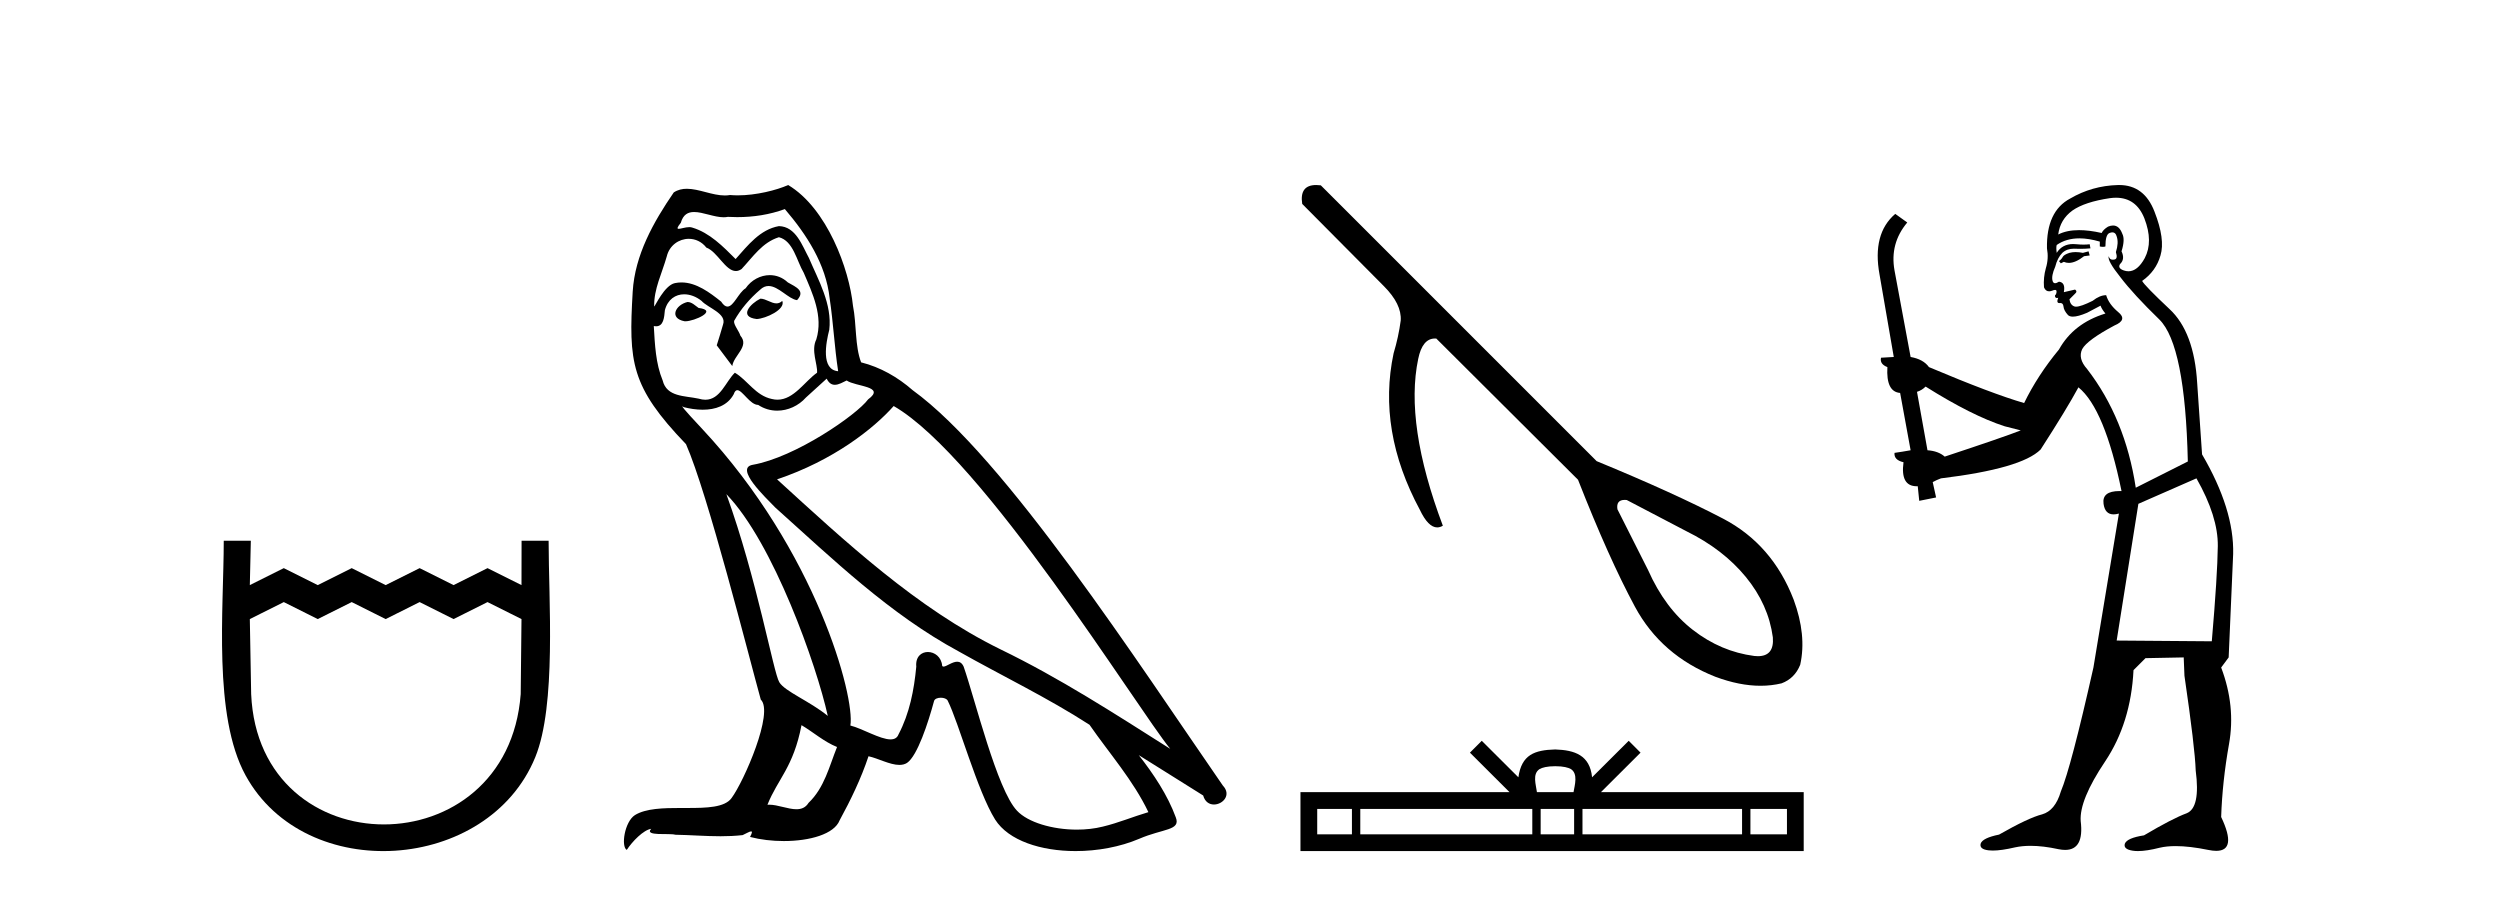
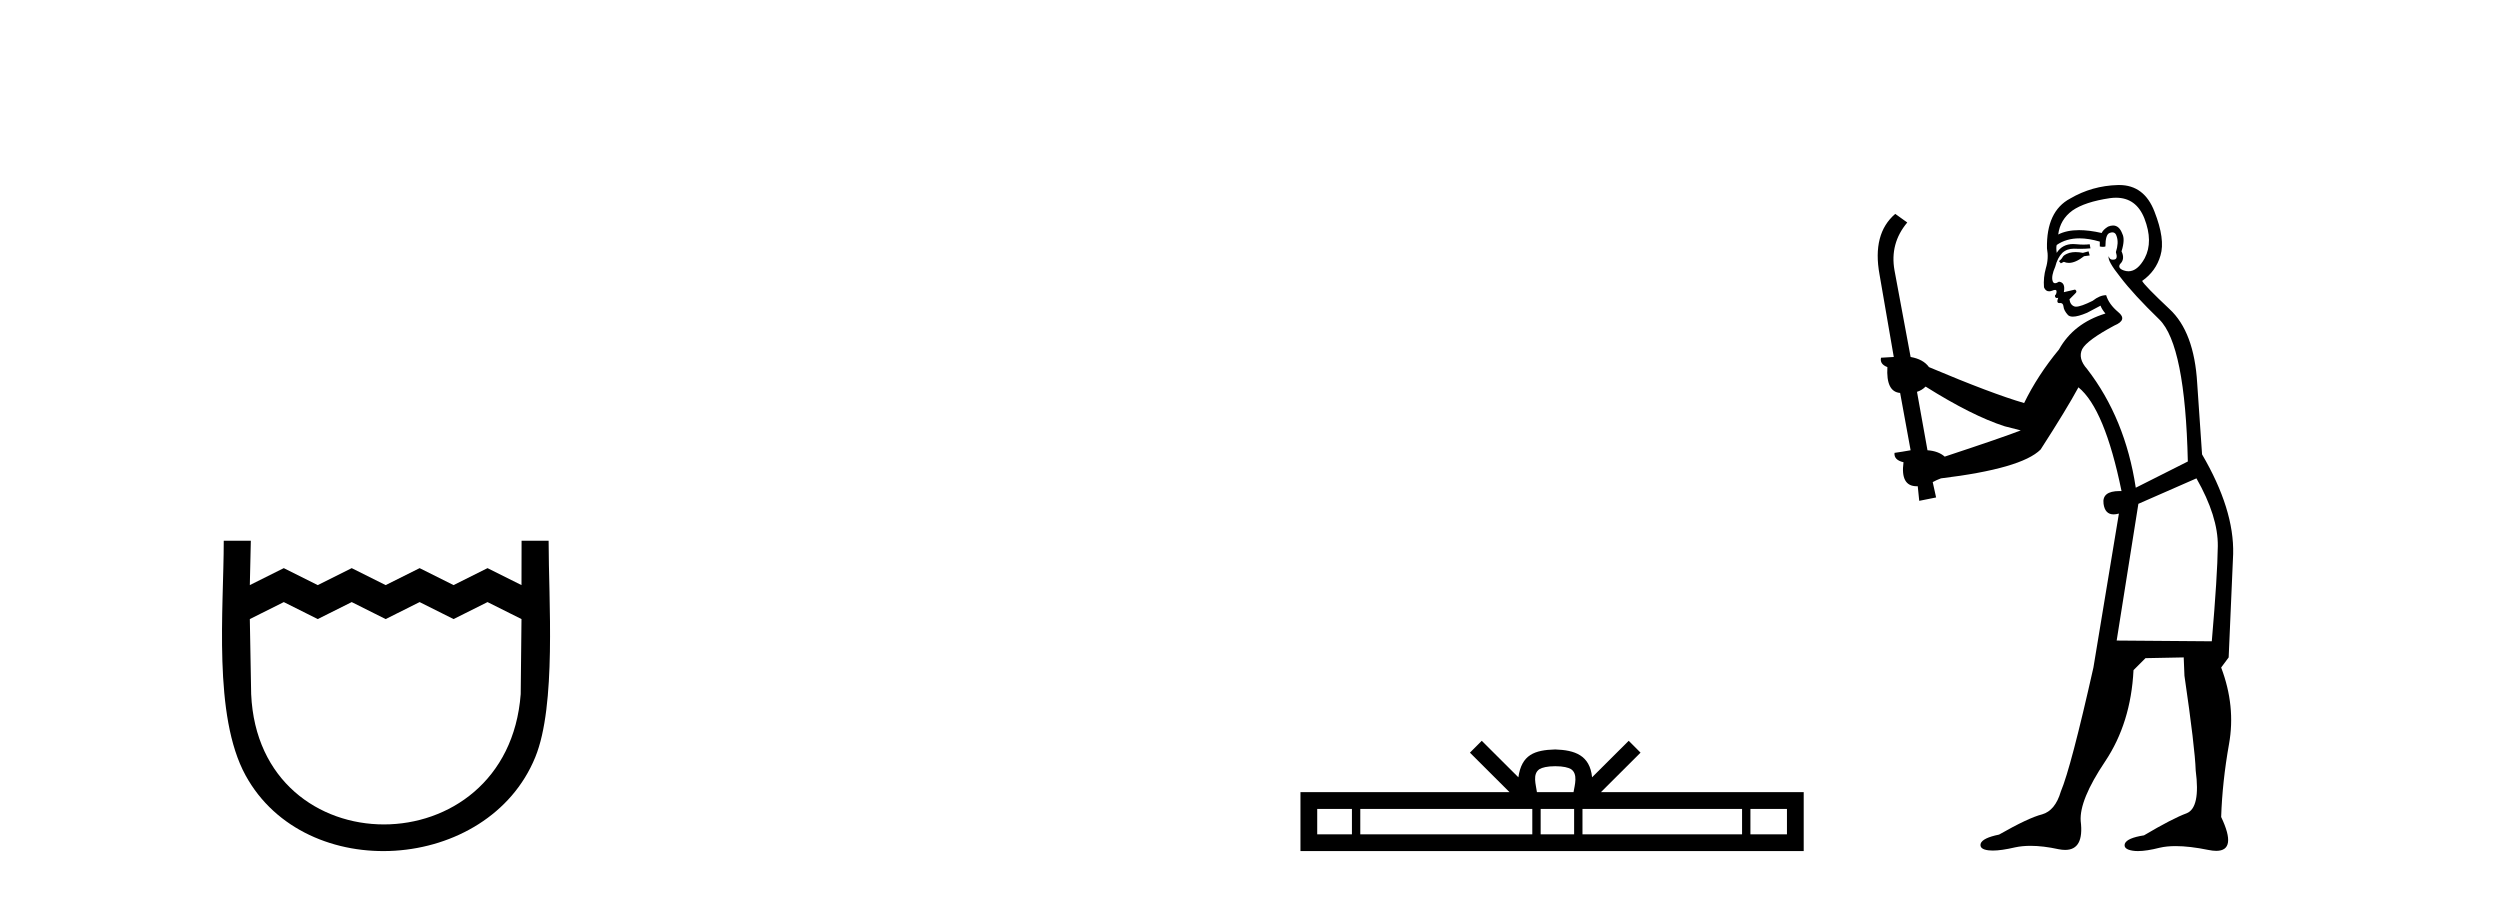
<svg xmlns="http://www.w3.org/2000/svg" width="114.0" height="41.0">
  <path d="M 10.203 24.656 C 10.203 27.782 9.706 32.628 11.197 35.355 C 13.934 40.358 22.255 39.792 24.407 34.531 C 25.378 32.162 25.017 27.35 25.017 24.656 L 23.784 24.656 L 23.78 26.681 L 22.231 25.907 L 20.683 26.681 L 19.135 25.907 L 17.586 26.681 L 16.038 25.907 L 14.489 26.681 L 12.941 25.907 L 11.392 26.681 L 11.438 24.656 L 10.203 24.656 M 11.392 28.23 L 12.941 27.455 L 14.489 28.23 L 16.038 27.455 L 17.586 28.23 L 19.135 27.455 L 20.683 28.23 L 22.231 27.455 L 23.78 28.23 L 23.744 31.651 C 23.15 39.577 11.798 39.573 11.453 31.651 L 11.392 28.23 Z" style="fill:#000000;stroke:none" />
-   <path d="M 34.675 13.619 C 34.219 13.839 33.662 14.447 34.506 14.548 C 34.911 14.531 35.84 14.109 35.671 13.721 L 35.671 13.721 C 35.583 13.804 35.495 13.834 35.405 13.834 C 35.166 13.834 34.92 13.619 34.675 13.619 ZM 31.349 13.771 C 30.792 13.906 30.505 14.514 31.214 14.649 C 31.226 14.65 31.238 14.651 31.251 14.651 C 31.659 14.651 32.771 14.156 31.855 14.042 C 31.704 13.94 31.552 13.771 31.349 13.771 ZM 35.789 9.534 C 36.785 10.699 37.663 12.049 37.832 13.603 C 38 14.717 38.051 15.831 38.22 16.928 C 37.426 16.861 37.663 15.628 37.815 15.038 C 37.95 13.873 37.325 12.792 36.886 11.762 C 36.582 11.205 36.295 10.328 35.519 10.311 C 34.658 10.463 34.101 11.189 33.544 11.813 C 32.97 11.239 32.362 10.615 31.568 10.378 C 31.527 10.363 31.48 10.357 31.431 10.357 C 31.254 10.357 31.045 10.435 30.95 10.435 C 30.867 10.435 30.868 10.377 31.045 10.159 C 31.152 9.78 31.375 9.668 31.651 9.668 C 32.052 9.668 32.566 9.907 32.999 9.907 C 33.065 9.907 33.128 9.901 33.189 9.889 C 33.332 9.897 33.474 9.901 33.617 9.901 C 34.356 9.901 35.096 9.789 35.789 9.534 ZM 35.519 10.817 C 36.177 10.986 36.329 11.898 36.65 12.438 C 37.055 13.383 37.545 14.413 37.224 15.476 C 36.971 15.983 37.291 16.624 37.258 16.996 C 36.695 17.391 36.2 18.226 35.453 18.226 C 35.371 18.226 35.286 18.216 35.198 18.194 C 34.455 18.042 34.084 17.333 33.51 16.996 C 33.094 17.397 32.848 18.228 32.164 18.228 C 32.07 18.228 31.968 18.212 31.855 18.178 C 31.231 18.042 30.404 18.11 30.218 17.35 C 29.897 16.574 29.863 15.713 29.813 14.869 L 29.813 14.869 C 29.85 14.876 29.884 14.879 29.916 14.879 C 30.257 14.879 30.288 14.483 30.319 14.143 C 30.45 13.649 30.804 13.42 31.198 13.42 C 31.463 13.42 31.746 13.524 31.991 13.721 C 32.278 14.042 33.155 14.295 32.97 14.801 C 32.885 15.105 32.784 15.426 32.683 15.747 L 33.392 16.692 C 33.459 16.202 34.185 15.797 33.763 15.308 C 33.696 15.088 33.442 14.801 33.476 14.632 C 33.78 14.092 34.185 13.619 34.658 13.214 C 34.786 13.09 34.915 13.042 35.045 13.042 C 35.498 13.042 35.952 13.635 36.346 13.687 C 36.734 13.265 36.312 13.096 35.924 12.877 C 35.683 12.65 35.393 12.546 35.103 12.546 C 34.68 12.546 34.26 12.766 33.999 13.147 C 33.679 13.339 33.455 13.98 33.174 13.98 C 33.085 13.98 32.991 13.917 32.885 13.755 C 32.37 13.342 31.752 12.879 31.076 12.879 C 30.977 12.879 30.877 12.889 30.775 12.91 C 30.297 13.009 29.868 13.976 29.832 13.976 C 29.831 13.976 29.83 13.975 29.83 13.974 C 29.813 13.181 30.184 12.472 30.404 11.695 C 30.526 11.185 30.963 10.89 31.409 10.89 C 31.701 10.89 31.996 11.016 32.21 11.29 C 32.713 11.476 33.081 12.359 33.554 12.359 C 33.637 12.359 33.723 12.332 33.814 12.269 C 34.337 11.712 34.759 11.053 35.519 10.817 ZM 33.122 22.533 C 35.266 24.744 37.241 30.349 37.747 32.645 C 36.92 31.97 35.789 31.531 35.536 31.109 C 35.266 30.67 34.523 26.399 33.122 22.533 ZM 40.752 18.515 C 44.804 20.845 51.86 32.307 53.363 34.148 C 50.83 32.544 48.332 30.923 45.614 29.606 C 41.799 27.733 38.541 24.694 35.434 21.858 C 38 20.997 39.84 19.545 40.752 18.515 ZM 36.549 33.067 C 37.089 33.388 37.578 33.827 38.169 34.063 C 37.815 34.941 37.595 35.92 36.869 36.612 C 36.733 36.832 36.538 36.901 36.316 36.901 C 35.932 36.901 35.466 36.694 35.075 36.694 C 35.048 36.694 35.022 36.695 34.995 36.697 C 35.468 35.515 36.177 34.992 36.549 33.067 ZM 37.697 17.266 C 37.799 17.478 37.929 17.547 38.068 17.547 C 38.25 17.547 38.445 17.427 38.608 17.35 C 39.013 17.637 40.414 17.604 39.587 18.211 C 39.064 18.92 36.267 20.854 34.324 21.195 C 33.486 21.342 34.894 22.668 35.35 23.141 C 37.984 25.504 40.566 28.003 43.723 29.708 C 45.698 30.822 47.775 31.818 49.682 33.05 C 50.594 34.367 51.675 35.582 52.367 37.034 C 51.675 37.237 50.999 37.524 50.29 37.693 C 49.916 37.787 49.511 37.831 49.105 37.831 C 47.99 37.831 46.869 37.499 46.374 36.967 C 45.462 36.005 44.466 31.902 43.943 30.4 C 43.868 30.231 43.763 30.174 43.648 30.174 C 43.42 30.174 43.156 30.397 43.025 30.397 C 42.999 30.397 42.978 30.388 42.964 30.366 C 42.93 29.95 42.61 29.731 42.311 29.731 C 42.016 29.731 41.74 29.946 41.782 30.4 C 41.681 31.463 41.478 32.527 40.972 33.489 C 40.91 33.653 40.78 33.716 40.609 33.716 C 40.13 33.716 39.325 33.221 38.777 33.084 C 38.996 31.784 37.224 25.133 32.024 19.562 C 31.843 19.365 31.05 18.53 31.12 18.53 C 31.128 18.53 31.147 18.541 31.18 18.566 C 31.446 18.635 31.746 18.683 32.043 18.683 C 32.612 18.683 33.171 18.508 33.459 17.975 C 33.503 17.843 33.558 17.792 33.622 17.792 C 33.854 17.792 34.203 18.464 34.573 18.464 C 34.842 18.643 35.142 18.726 35.44 18.726 C 35.93 18.726 36.416 18.504 36.751 18.127 C 37.072 17.84 37.376 17.553 37.697 17.266 ZM 35.941 8.437 C 35.41 8.673 34.481 8.908 33.647 8.908 C 33.526 8.908 33.406 8.903 33.29 8.893 C 33.211 8.907 33.131 8.913 33.05 8.913 C 32.481 8.913 31.87 8.608 31.32 8.608 C 31.111 8.608 30.91 8.652 30.724 8.774 C 29.796 10.125 28.952 11.627 28.851 13.299 C 28.665 16.506 28.749 17.62 31.282 20.254 C 32.278 22.516 34.135 29.893 34.692 31.902 C 35.299 32.476 33.932 35.616 33.358 36.393 C 33.046 36.823 32.223 36.844 31.338 36.844 C 31.242 36.844 31.146 36.844 31.049 36.844 C 30.253 36.844 29.448 36.861 28.952 37.169 C 28.479 37.473 28.31 38.604 28.58 38.756 C 28.834 38.368 29.34 37.845 29.695 37.794 L 29.695 37.794 C 29.357 38.148 30.539 37.98 30.792 38.064 C 31.475 38.075 32.165 38.133 32.858 38.133 C 33.193 38.133 33.529 38.119 33.864 38.081 C 34.016 38.014 34.179 37.911 34.25 37.911 C 34.305 37.911 34.305 37.973 34.202 38.165 C 34.68 38.29 35.217 38.352 35.742 38.352 C 36.923 38.352 38.042 38.037 38.287 37.406 C 38.794 36.477 39.267 35.498 39.604 34.485 C 40.035 34.577 40.577 34.88 41.011 34.88 C 41.139 34.88 41.257 34.854 41.36 34.789 C 41.833 34.468 42.322 32.966 42.592 31.97 C 42.618 31.866 42.758 31.816 42.901 31.816 C 43.037 31.816 43.176 31.862 43.217 31.953 C 43.723 32.966 44.567 36.072 45.378 37.372 C 45.989 38.335 47.471 38.809 49.048 38.809 C 50.041 38.809 51.071 38.622 51.945 38.25 C 53.042 37.777 53.852 37.878 53.616 37.271 C 53.245 36.258 52.603 35.295 51.928 34.435 L 51.928 34.435 C 52.907 35.042 53.886 35.667 54.865 36.275 C 54.946 36.569 55.149 36.686 55.356 36.686 C 55.756 36.686 56.171 36.252 55.76 35.819 C 51.928 30.282 45.833 20.845 41.613 17.789 C 40.938 17.198 40.144 16.743 39.267 16.523 C 38.98 15.78 39.064 14.784 38.895 13.94 C 38.726 12.269 37.713 9.5 35.941 8.437 Z" style="fill:#000000;stroke:none" />
-   <path d="M 74.089 22.795 Q 74.132 22.795 74.179 22.8 L 76.899 24.223 Q 78.571 25.046 79.607 26.306 Q 80.642 27.567 80.842 29.064 Q 80.91 29.922 80.16 29.922 Q 80.082 29.922 79.994 29.912 Q 78.471 29.713 77.199 28.727 Q 75.926 27.741 75.152 25.994 L 73.755 23.224 Q 73.687 22.795 74.089 22.795 ZM 60.017 8.437 Q 59.248 8.437 59.381 9.299 L 63.099 13.043 Q 63.923 13.866 63.873 14.615 Q 63.773 15.364 63.548 16.112 Q 62.8 19.631 64.746 23.249 Q 65.127 24.05 65.537 24.05 Q 65.664 24.05 65.794 23.973 Q 64.047 19.331 64.671 16.362 Q 64.861 15.436 65.435 15.436 Q 65.464 15.436 65.495 15.438 L 71.958 21.877 Q 73.356 25.445 74.553 27.666 Q 75.751 29.887 78.222 30.861 Q 79.322 31.271 80.281 31.271 Q 80.78 31.271 81.241 31.16 Q 81.84 30.936 82.09 30.312 Q 82.389 28.964 81.79 27.342 Q 80.817 24.822 78.571 23.649 Q 76.325 22.476 72.807 21.028 L 60.229 8.451 Q 60.116 8.437 60.017 8.437 Z" style="fill:#000000;stroke:none" />
  <path d="M 70.919 34.939 C 71.291 34.939 71.515 35.003 71.631 35.068 C 71.968 35.284 71.807 35.8 71.753 36.122 L 70.084 36.122 C 70.044 35.793 69.862 35.29 70.207 35.068 C 70.323 35.003 70.547 34.939 70.919 34.939 ZM 61.648 36.886 L 61.648 38.045 L 60.065 38.045 L 60.065 36.886 ZM 69.873 36.886 L 69.873 38.045 L 62.029 38.045 L 62.029 36.886 ZM 71.78 36.886 L 71.78 38.045 L 70.254 38.045 L 70.254 36.886 ZM 79.438 36.886 L 79.438 38.045 L 72.161 38.045 L 72.161 36.886 ZM 81.485 36.886 L 81.485 38.045 L 79.819 38.045 L 79.819 36.886 ZM 67.568 33.78 L 67.029 34.321 L 68.834 36.122 L 59.301 36.122 L 59.301 38.809 L 82.249 38.809 L 82.249 36.122 L 73.003 36.122 L 74.809 34.321 L 74.269 33.78 L 72.599 35.445 C 72.499 34.436 71.808 34.204 70.919 34.175 C 69.969 34.201 69.385 34.416 69.238 35.445 L 67.568 33.78 Z" style="fill:#000000;stroke:none" />
  <path d="M 95.238 11.461 L 94.982 11.53 Q 94.803 11.495 94.649 11.495 Q 94.495 11.495 94.367 11.53 Q 94.111 11.615 94.06 11.717 Q 94.008 11.82 93.889 11.905 L 93.974 12.008 L 94.111 11.94 Q 94.218 11.988 94.34 11.988 Q 94.643 11.988 95.033 11.683 L 95.29 11.649 L 95.238 11.461 ZM 96.487 9.016 Q 97.41 9.016 97.784 9.958 Q 98.194 11.017 97.801 11.769 Q 97.473 12.37 97.057 12.37 Q 96.953 12.37 96.844 12.332 Q 96.554 12.23 96.673 12.042 Q 96.912 11.82 96.742 11.461 Q 96.912 10.915 96.776 10.658 Q 96.638 10.283 96.354 10.283 Q 96.25 10.283 96.127 10.334 Q 95.905 10.47 95.836 10.624 Q 95.263 10.494 94.806 10.494 Q 94.242 10.494 93.855 10.693 Q 93.94 10.009 94.504 9.599 Q 95.068 9.206 96.212 9.036 Q 96.355 9.016 96.487 9.016 ZM 87.808 17.628 Q 89.926 18.96 91.412 19.438 L 92.147 19.626 Q 91.412 19.917 88.679 20.822 Q 88.389 20.566 87.893 20.532 L 87.415 17.867 Q 87.637 17.799 87.808 17.628 ZM 96.326 10.595 Q 96.471 10.595 96.52 10.778 Q 96.622 11.068 96.485 11.495 Q 96.588 11.82 96.4 11.837 Q 96.368 11.842 96.341 11.842 Q 96.19 11.842 96.161 11.683 L 96.161 11.683 Q 96.075 11.871 96.69 12.64 Q 97.288 13.426 98.467 14.57 Q 99.645 15.732 99.765 21.044 L 97.391 22.24 Q 96.912 19.08 95.17 16.825 Q 94.743 16.347 94.948 15.92 Q 95.17 15.51 96.417 14.843 Q 97.032 14.587 96.588 14.228 Q 96.161 13.87 96.041 13.46 Q 95.751 13.46 95.426 13.716 Q 94.89 13.984 94.669 13.984 Q 94.622 13.984 94.589 13.972 Q 94.401 13.904 94.367 13.648 L 94.623 13.391 Q 94.743 13.289 94.623 13.204 L 94.111 13.323 Q 94.196 12.879 93.889 12.845 Q 93.781 12.914 93.712 12.914 Q 93.627 12.914 93.599 12.811 Q 93.53 12.589 93.718 12.162 Q 93.821 11.752 94.043 11.53 Q 94.248 11.34 94.569 11.34 Q 94.596 11.34 94.623 11.342 Q 94.743 11.347 94.861 11.347 Q 95.096 11.347 95.324 11.325 L 95.29 11.137 Q 95.161 11.154 95.012 11.154 Q 94.863 11.154 94.692 11.137 Q 94.612 11.128 94.538 11.128 Q 94.039 11.128 93.786 11.53 Q 93.752 11.273 93.786 11.171 Q 94.218 10.869 94.822 10.869 Q 95.244 10.869 95.751 11.017 L 95.751 11.239 Q 95.828 11.256 95.892 11.256 Q 95.956 11.256 96.007 11.239 Q 96.007 10.693 96.195 10.624 Q 96.268 10.595 96.326 10.595 ZM 100.158 21.813 Q 101.149 23.555 101.132 24.905 Q 101.115 26.254 100.858 29.243 L 96.52 29.209 L 97.51 22.974 L 100.158 21.813 ZM 96.634 8.437 Q 96.603 8.437 96.571 8.438 Q 95.392 8.472 94.401 9.053 Q 93.308 9.633 93.342 11.325 Q 93.428 11.786 93.291 12.23 Q 93.171 12.657 93.206 13.101 Q 93.279 13.284 93.439 13.284 Q 93.503 13.284 93.581 13.255 Q 93.661 13.22 93.709 13.22 Q 93.825 13.22 93.752 13.426 Q 93.684 13.46 93.718 13.545 Q 93.741 13.591 93.794 13.591 Q 93.821 13.591 93.855 13.579 L 93.855 13.579 Q 93.759 13.82 93.903 13.82 Q 93.912 13.82 93.923 13.819 Q 93.937 13.817 93.95 13.817 Q 94.078 13.817 94.094 13.972 Q 94.111 14.16 94.299 14.365 Q 94.373 14.439 94.523 14.439 Q 94.755 14.439 95.17 14.263 L 95.785 13.938 Q 95.836 14.092 96.007 14.297 Q 94.555 14.741 93.889 15.937 Q 92.915 17.115 92.3 18.379 Q 90.831 17.952 87.961 16.74 Q 87.705 16.381 87.124 16.278 L 86.39 12.332 Q 86.168 11.102 86.971 10.146 L 86.424 9.753 Q 85.365 10.658 85.707 12.52 L 86.356 16.278 L 85.775 16.312 Q 85.707 16.603 86.065 16.74 Q 85.997 17.867 86.646 17.918 L 87.124 20.532 Q 86.749 20.6 86.39 20.651 Q 86.356 20.976 86.8 21.078 Q 86.651 22.173 87.403 22.173 Q 87.425 22.173 87.449 22.172 L 87.517 22.838 L 88.286 22.684 L 88.132 21.984 Q 88.32 21.881 88.508 21.813 Q 92.181 21.369 93.052 20.498 Q 94.231 18.67 94.777 17.662 Q 95.973 18.636 96.742 22.394 Q 96.694 22.392 96.649 22.392 Q 95.841 22.392 95.922 22.974 Q 95.988 23.456 96.38 23.456 Q 96.488 23.456 96.622 23.419 L 96.622 23.419 L 95.46 30.439 Q 94.436 35 93.974 36.093 Q 93.718 36.964 93.12 37.135 Q 92.505 37.289 91.156 38.058 Q 90.404 38.211 90.319 38.468 Q 90.25 38.724 90.677 38.775 Q 90.765 38.786 90.871 38.786 Q 91.26 38.786 91.89 38.639 Q 92.211 38.57 92.593 38.57 Q 93.165 38.57 93.872 38.724 Q 94.034 38.756 94.171 38.756 Q 95.042 38.756 94.88 37.443 Q 94.811 36.486 95.99 34.727 Q 97.169 32.967 97.288 30.559 L 97.835 30.012 L 99.577 29.978 L 99.611 30.815 Q 100.09 34.095 100.124 35.137 Q 100.346 36.828 99.714 37.084 Q 99.065 37.323 97.766 38.092 Q 96.998 38.211 96.895 38.468 Q 96.81 38.724 97.254 38.792 Q 97.361 38.809 97.491 38.809 Q 97.882 38.809 98.484 38.656 Q 98.799 38.582 99.21 38.582 Q 99.844 38.582 100.705 38.758 Q 100.905 38.799 101.06 38.799 Q 102.02 38.799 101.285 37.255 Q 101.337 35.649 101.644 33.924 Q 101.952 32.199 101.285 30.439 L 101.627 29.978 L 101.832 25.263 Q 101.883 23.231 100.414 20.72 Q 100.346 19.797 100.192 17.474 Q 100.055 15.134 98.928 14.092 Q 97.801 13.033 97.681 12.811 Q 98.313 12.367 98.518 11.649 Q 98.74 10.915 98.245 9.651 Q 97.779 8.437 96.634 8.437 Z" style="fill:#000000;stroke:none" />
</svg>